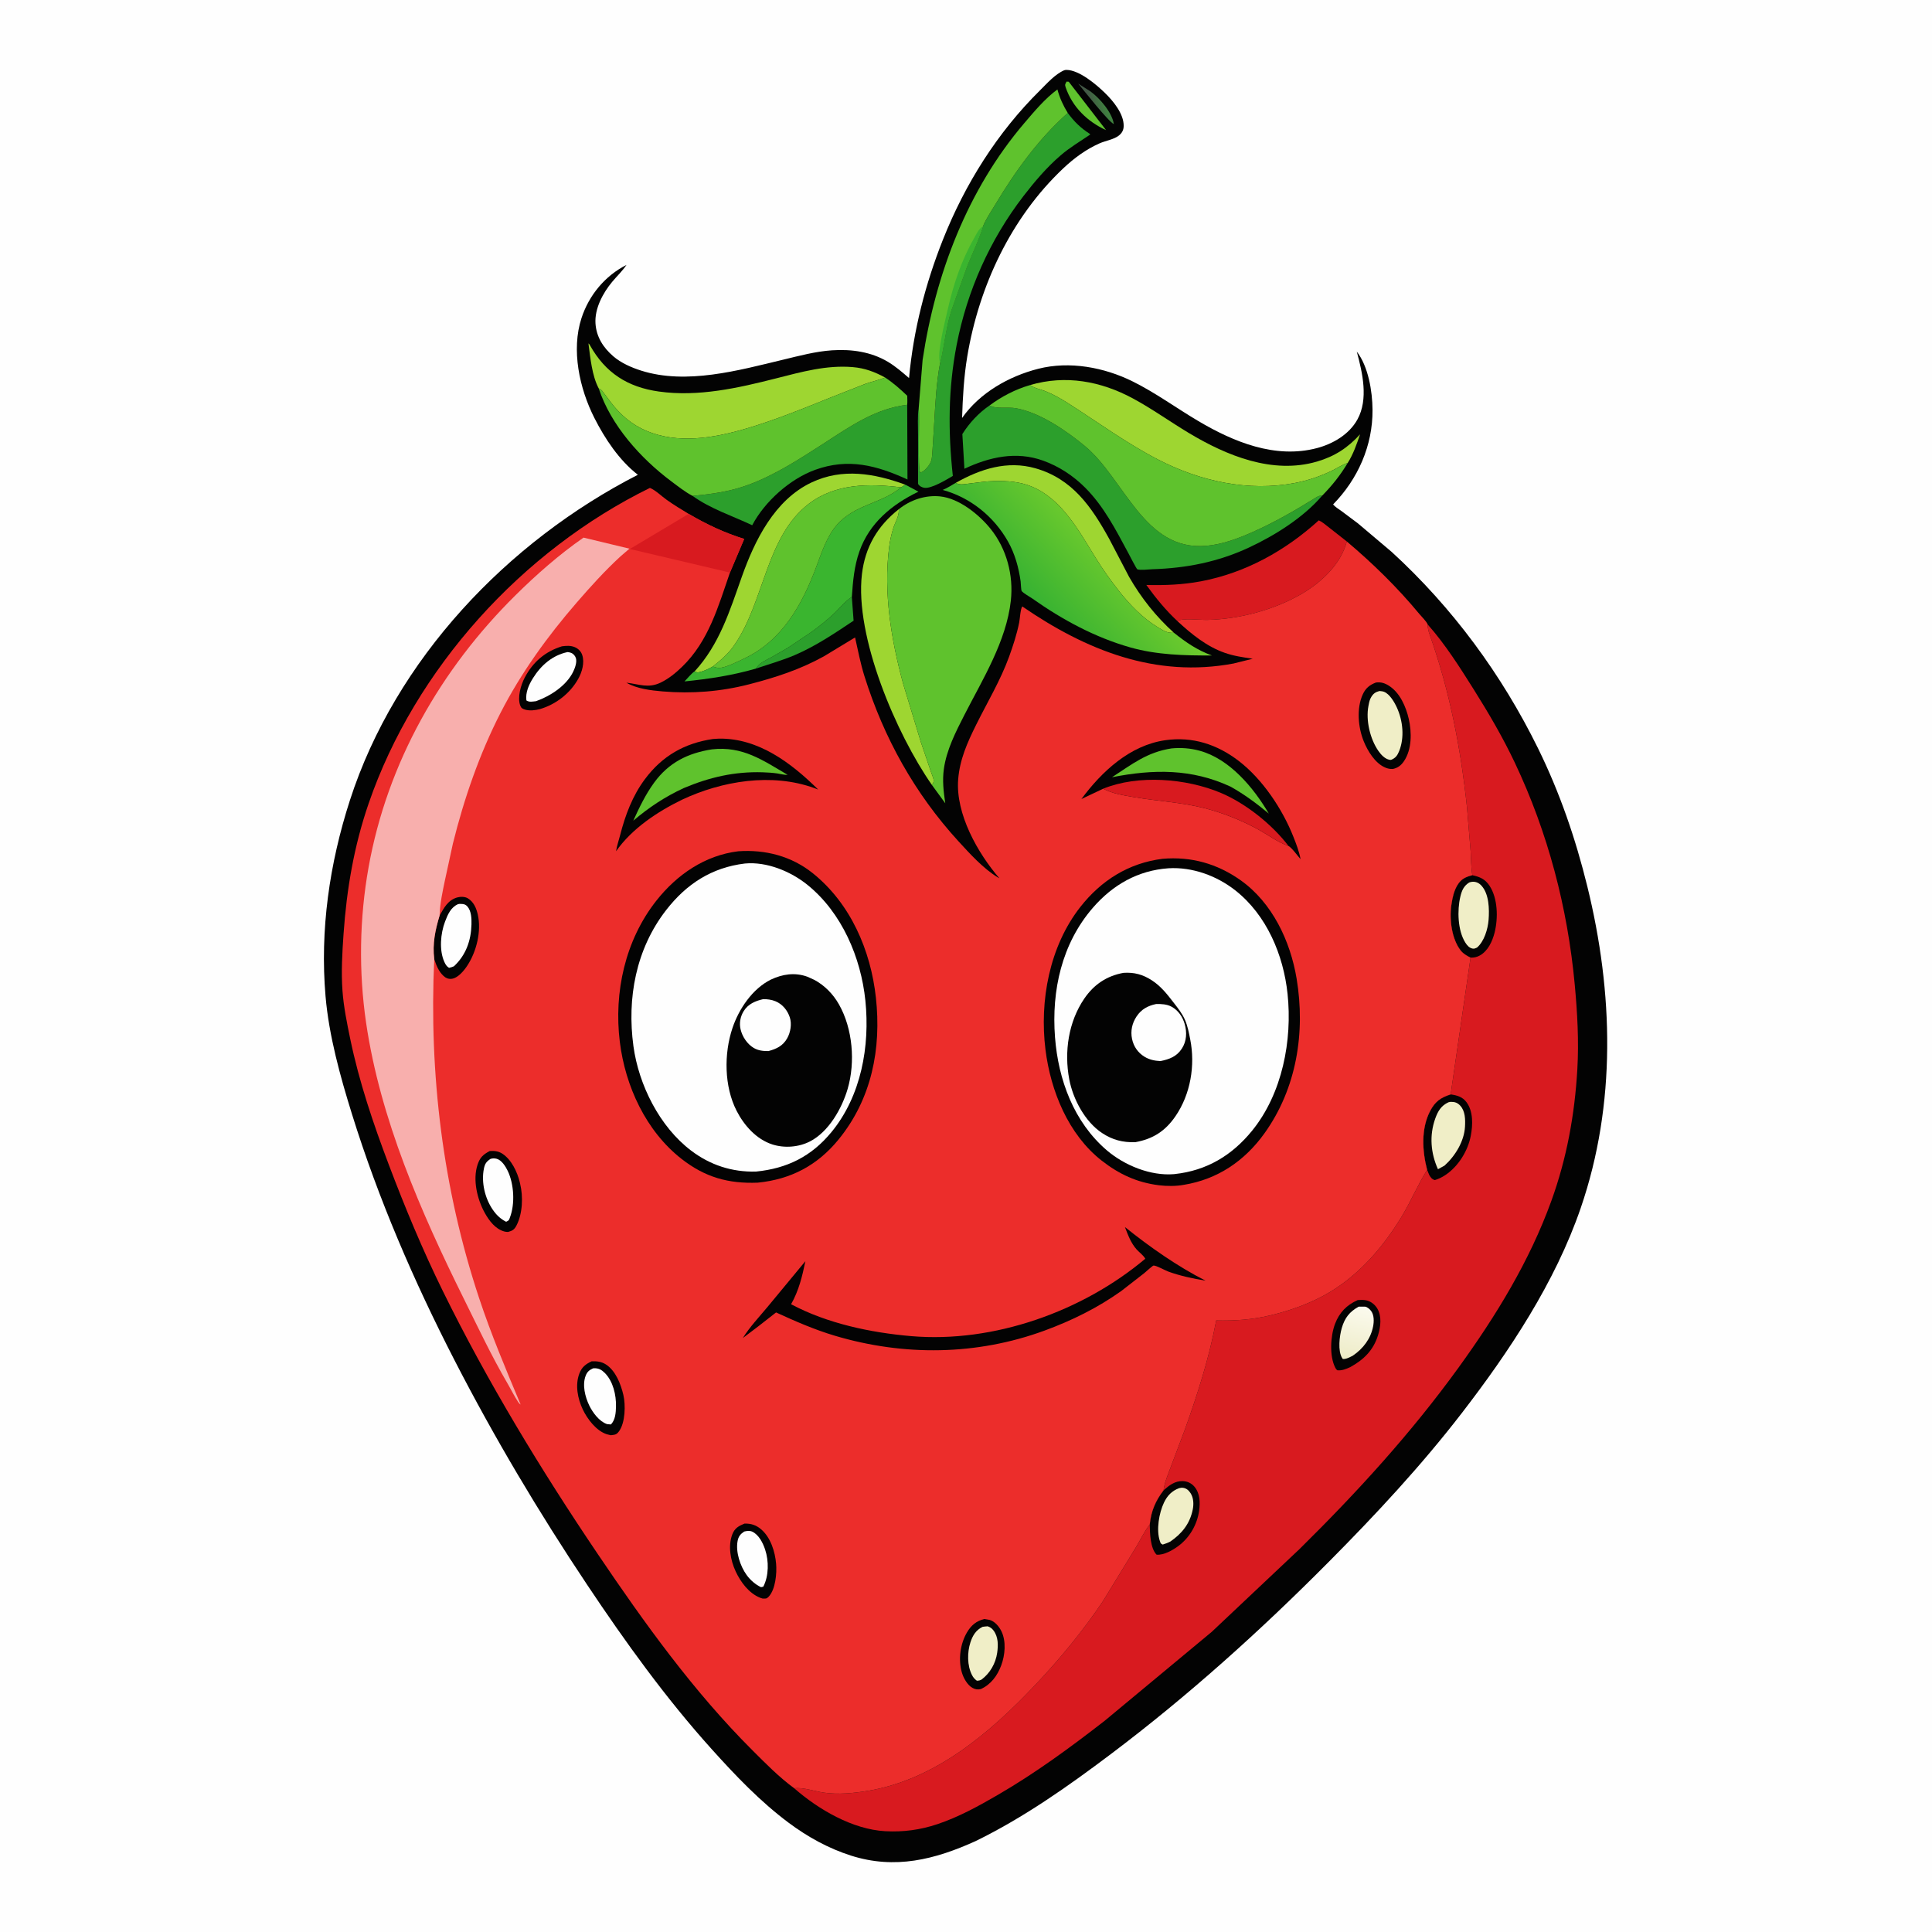
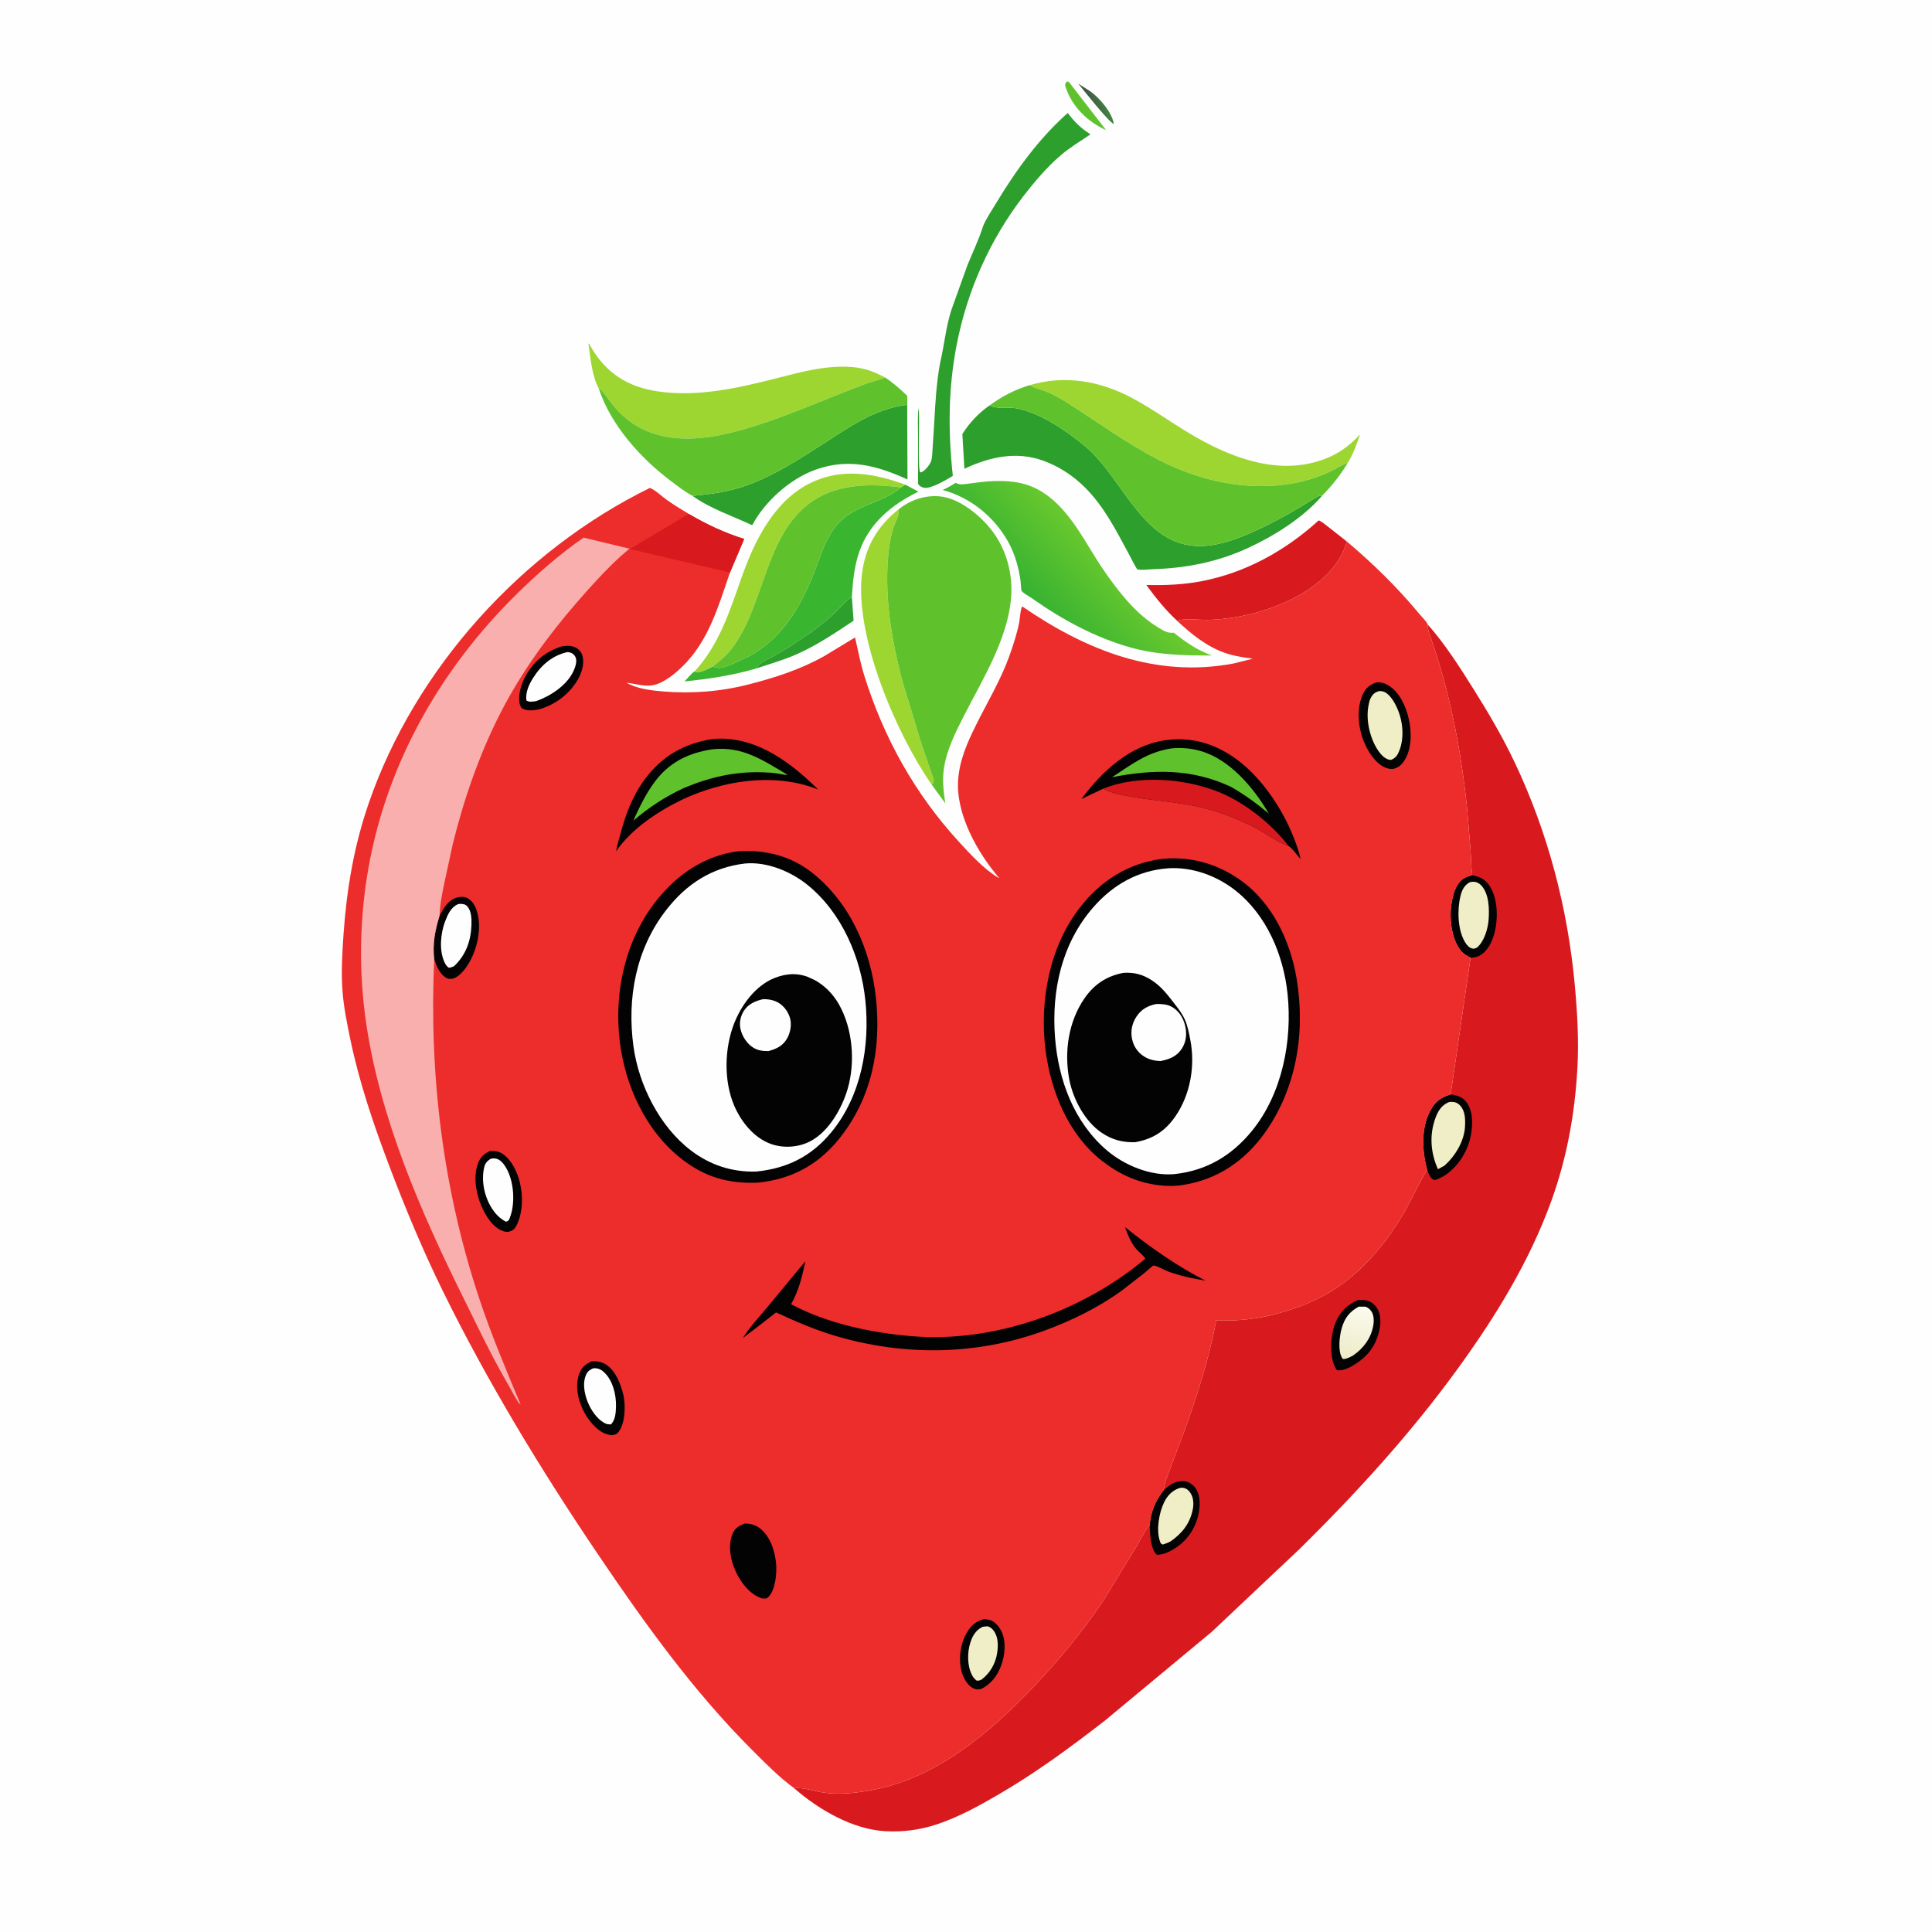
<svg xmlns="http://www.w3.org/2000/svg" version="1.1" style="display: block;" viewBox="0 0 2048 2048" width="1024" height="1024">
  <defs>
    <linearGradient id="Gradient1" gradientUnits="userSpaceOnUse" x1="1171.02" y1="108.277" x2="1156.98" y2="112.723">
      <stop class="stop0" offset="0" stop-opacity="1" stop-color="rgb(63,129,63)" />
      <stop class="stop1" offset="1" stop-opacity="1" stop-color="rgb(67,89,70)" />
    </linearGradient>
    <linearGradient id="Gradient2" gradientUnits="userSpaceOnUse" x1="1168.15" y1="578.151" x2="1099.77" y2="641.126">
      <stop class="stop0" offset="0" stop-opacity="1" stop-color="rgb(108,202,45)" />
      <stop class="stop1" offset="1" stop-opacity="1" stop-color="rgb(55,178,50)" />
    </linearGradient>
    <linearGradient id="Gradient3" gradientUnits="userSpaceOnUse" x1="1430.8" y1="1439.54" x2="1443" y2="1385.77">
      <stop class="stop0" offset="0" stop-opacity="1" stop-color="rgb(238,236,200)" />
      <stop class="stop1" offset="1" stop-opacity="1" stop-color="rgb(251,250,237)" />
    </linearGradient>
  </defs>
  <path transform="translate(0,0)" fill="rgb(254,254,254)" d="M -0 -0 L 2048 0 L 2048 2048 L -0 2048 L -0 -0 z" />
-   <path transform="translate(0,0)" fill="rgb(3,3,3)" d="M 1128.05 74.5 C 1128.99 74.254 1129.48 74.074 1130.53 74.091 C 1144.12 74.312 1161.88 89.374 1171.21 98.451 C 1179.93 106.932 1191.37 120.627 1191.15 133.59 C 1191.08 137.86 1189.4 140.94 1186.11 143.635 C 1181.04 147.784 1171.65 149.25 1165.49 151.989 C 1151.07 158.406 1138.49 167.702 1127.07 178.487 C 1071.71 230.738 1037.75 303.367 1025.32 378 C 1021.75 399.461 1020.55 421.367 1019.84 443.085 C 1038.49 416.401 1069.53 398.83 1100.58 390.929 C 1133.75 382.488 1170.44 389.342 1200.72 404.351 C 1224.94 416.361 1246.88 432.5 1270.12 446.248 C 1307.73 468.501 1351.8 486.656 1396 475.007 C 1413.01 470.525 1430.15 460.527 1438.9 444.707 C 1450.83 423.125 1444.29 395.078 1438.24 372.707 C 1450.5 388.422 1454.78 414.783 1454.93 434.305 C 1455.24 472.271 1439.49 507.792 1413.16 534.688 C 1415.27 537.411 1418.82 539.419 1421.59 541.431 L 1439.52 554.854 L 1475.26 585.069 C 1539.69 644.069 1591.87 714.906 1630.4 793.299 C 1653.5 840.301 1670.2 889.031 1682.68 939.846 C 1710.24 1052.13 1713.51 1170.22 1675.63 1280.56 C 1648.64 1359.19 1600.03 1432.5 1549.55 1497.95 C 1506.26 1554.06 1458.46 1605.36 1408.59 1655.6 C 1336.16 1728.56 1259.56 1797.61 1177.41 1859.5 C 1132.01 1893.7 1085.45 1926.56 1034.26 1951.61 C 990.931 1971.25 948.716 1981.91 902 1966.99 C 878.316 1959.44 856.235 1947.26 836.335 1932.44 C 805.952 1909.81 779.754 1882.31 754.5 1854.26 C 705.65 1800 662.962 1740.67 622.467 1680.02 C 571.299 1603.39 524.148 1524.2 481.984 1442.24 C 438.786 1358.28 401.11 1271.06 373.053 1180.85 C 360.62 1140.88 348.681 1097.86 345.085 1056.06 C 339.042 985.808 349.294 915.28 370.924 848.316 C 419.218 698.812 537.868 574.174 676.148 503.286 C 656.396 487.933 641.19 465.05 630.015 442.948 C 614.295 411.856 605.302 371.046 616.452 337.079 C 624.42 312.805 641.316 292.39 664.135 280.798 C 659.778 287.293 653.957 292.731 648.961 298.74 C 639.087 310.614 630.167 327.147 631.254 343.058 C 632.225 357.271 639.527 368.526 650.023 377.61 C 658.366 384.831 669.41 389.635 679.843 392.93 C 727.754 408.063 782.973 392.619 830.145 381.286 C 847.035 377.228 864.626 372.482 882 371.343 C 902.585 369.993 923.348 372.853 941.272 383.568 C 949.359 388.403 956.519 394.628 963.627 400.765 C 968.231 350.144 980.913 300.948 999.655 253.77 C 1022.98 195.055 1057.25 140.428 1102.3 95.917 C 1109.74 88.564 1118.33 78.691 1128.05 74.5 z" />
  <path transform="translate(0,0)" fill="url(#Gradient1)" d="M 1142.99 88.649 L 1156.06 96.995 C 1165.91 104.206 1178.88 119.245 1180.72 131.5 C 1175.38 129.466 1148.48 95.407 1142.99 88.649 z" />
  <path transform="translate(0,0)" fill="rgb(95,194,45)" d="M 1130.6 86.5 L 1132.9 86.627 L 1172.51 137.96 C 1152.68 128.891 1136.79 113.529 1129.61 92.5 C 1128.6 89.543 1129.21 89.112 1130.6 86.5 z" />
  <path transform="translate(0,0)" fill="rgb(44,159,44)" d="M 902.981 632.789 L 904.845 657.965 C 884.87 671.261 864.431 685.068 842.29 694.505 C 829.008 700.165 814.971 704.099 801.313 708.746 L 802.165 707.595 L 803.237 706.199 C 806.292 702.181 812.821 699.336 817.291 696.955 L 835.205 686.67 L 860.5 669.716 C 868.655 663.695 876.881 657.229 884.245 650.256 C 890.243 644.576 895.989 637.131 902.981 632.789 z" />
-   <path transform="translate(0,0)" fill="rgb(158,214,49)" d="M 1013.15 511.83 C 1039.28 497.109 1067.68 487.89 1097.55 496.387 C 1136.7 507.522 1157.07 537.208 1175.85 571.283 L 1196.91 611.558 C 1209.69 633.797 1225.33 653.505 1244.36 670.716 C 1237.43 671.36 1233.4 668.561 1227.68 665.125 C 1211.44 655.359 1197.64 641.041 1185.96 626.231 C 1177.25 615.18 1169.2 603.788 1161.75 591.847 C 1144.16 563.671 1126.09 529.238 1093.81 515.842 C 1080.96 510.511 1068.11 509.681 1054.38 509.923 C 1045.17 510.086 1036.16 511.595 1027.03 512.64 C 1023.3 513.067 1018.04 514.213 1014.51 512.537 L 1013.15 511.83 z" />
  <path transform="translate(0,0)" fill="rgb(158,214,49)" d="M 736.21 711.826 C 762.692 683.014 773.513 647.626 786.274 611.626 C 800.06 572.738 821.114 529.897 860.34 511.385 C 893.176 495.889 926.888 501.828 959.762 513.804 L 955.212 516.628 C 921.292 512.474 885.593 512.327 857.137 534.197 C 812.203 568.731 810.111 637.101 779.366 682.355 L 778.437 683.746 C 772.185 692.956 764.154 699.707 755.551 706.58 C 750.273 709.423 745.456 711.891 739.5 712.862 L 736.21 711.826 z" />
  <path transform="translate(0,0)" fill="rgb(158,214,49)" d="M 952.693 539.831 L 952.753 540.71 C 953.054 547.095 948.989 553.447 947.042 559.5 C 944.978 565.919 943.4 573.102 942.548 579.787 C 936.36 628.351 944.67 678.004 957.379 724.874 L 976.153 786.648 L 987.017 818.635 C 987.744 820.928 989.735 825.218 989.759 827.5 C 989.777 829.272 988.876 830.699 987.778 831.973 C 950.148 778.075 905.853 674.843 913.696 608.545 C 917.078 579.959 930.169 557.555 952.693 539.831 z" />
  <path transform="translate(0,0)" fill="rgb(58,181,47)" d="M 959.762 513.804 L 973.581 521.194 C 945.591 534.683 921.607 554.32 911.004 584.546 C 905.437 600.417 904.144 616.134 902.981 632.789 C 895.989 637.131 890.243 644.576 884.245 650.256 C 876.881 657.229 868.655 663.695 860.5 669.716 L 835.205 686.67 L 817.291 696.955 C 812.821 699.336 806.292 702.181 803.237 706.199 L 802.165 707.595 L 801.313 708.746 C 776.11 716.025 751.606 719.706 725.603 722.338 C 727.525 720.418 734.081 712.624 736.21 711.826 L 739.5 712.862 C 745.456 711.891 750.273 709.423 755.551 706.58 C 757.464 707.172 759.496 707.828 761.5 707.999 C 767.974 708.551 782.109 701.205 788.256 698.355 C 829.136 679.402 850.39 640.839 865.43 600.528 C 870.97 585.678 876.329 569.094 886.761 556.821 C 905.583 534.678 933.938 534.235 955.212 516.628 L 959.762 513.804 z" />
  <path transform="translate(0,0)" fill="rgb(44,159,44)" d="M 734.06 525.627 C 754.36 523.818 773.675 521.113 792.969 514.05 C 821.089 503.756 847.161 486.833 872.228 470.701 C 900.481 452.518 927.385 433.162 961.662 429.107 L 961.972 508.28 C 929.348 493.322 899.287 485.323 864.17 498.017 C 837.355 507.711 810.661 531.605 797.362 556.768 C 775.999 546.676 753.499 539.566 734.06 525.627 z" />
  <path transform="translate(0,0)" fill="rgb(44,159,44)" d="M 1131.87 119.743 C 1138.72 128.965 1145.57 135.738 1155.29 141.926 L 1155.63 142.664 C 1144.91 149.917 1134.04 156.318 1124.19 164.809 C 1109.62 177.373 1096.66 192.592 1084.94 207.807 C 1049.41 253.928 1025.19 308.261 1014.11 365.519 C 1005.06 412.268 1004.94 457.283 1010.04 504.494 C 1003.37 508.377 986.999 518.499 979.5 517.024 C 976.821 516.497 974.679 515.289 973.179 513 L 973.162 460.935 C 973.208 451.736 972.428 441.6 973.879 432.536 C 975.083 441.857 972.515 497.538 975.5 500.801 C 976.623 500.568 976.859 500.593 978 499.927 C 981.24 498.036 985.82 492.397 986.991 488.867 C 988.221 485.161 988.227 480.201 988.545 476.29 L 990.354 447.492 C 991.524 426.628 992.687 405.324 996.536 384.761 C 1000.89 366.476 1002.69 346.56 1008.43 328.78 L 1025.48 281.204 C 1031.09 267.423 1037.66 253.916 1042.12 239.705 C 1045.16 232.087 1050.78 223.923 1055.01 216.871 C 1076.24 181.477 1100.89 147.217 1131.87 119.743 z" />
-   <path transform="translate(0,0)" fill="rgb(95,194,45)" d="M 973.879 432.536 L 978 381.5 C 991.653 290.431 1025.6 201.104 1085.89 130.413 C 1096.46 118.01 1107.73 104.521 1120.9 94.828 C 1123.35 103.89 1126.96 111.754 1131.87 119.743 C 1100.89 147.217 1076.24 181.477 1055.01 216.871 C 1050.78 223.923 1045.16 232.087 1042.12 239.705 C 1037.66 253.916 1031.09 267.423 1025.48 281.204 L 1008.43 328.78 C 1002.69 346.56 1000.89 366.476 996.536 384.761 C 992.687 405.324 991.524 426.628 990.354 447.492 L 988.545 476.29 C 988.227 480.201 988.221 485.161 986.991 488.867 C 985.82 492.397 981.24 498.036 978 499.927 C 976.859 500.593 976.623 500.568 975.5 500.801 C 972.515 497.538 975.083 441.857 973.879 432.536 z" />
-   <path transform="translate(0,0)" fill="rgb(58,181,47)" d="M 996.536 384.761 C 992.763 374.935 1001.88 340.228 1004.59 328.222 C 1010.52 301.953 1018.98 276.341 1032.37 252.881 C 1035.19 247.931 1037.19 242.839 1042.12 239.705 C 1037.66 253.916 1031.09 267.423 1025.48 281.204 L 1008.43 328.78 C 1002.69 346.56 1000.89 366.476 996.536 384.761 z" />
  <path transform="translate(0,0)" fill="rgb(95,194,45)" d="M 755.551 706.58 C 764.154 699.707 772.185 692.956 778.437 683.746 L 779.366 682.355 C 810.111 637.101 812.203 568.731 857.137 534.197 C 885.593 512.327 921.292 512.474 955.212 516.628 C 933.938 534.235 905.583 534.678 886.761 556.821 C 876.329 569.094 870.97 585.678 865.43 600.528 C 850.39 640.839 829.136 679.402 788.256 698.355 C 782.109 701.205 767.974 708.551 761.5 707.999 C 759.496 707.828 757.464 707.172 755.551 706.58 z" />
  <path transform="translate(0,0)" fill="rgb(216,26,31)" d="M 1248.03 658.306 C 1235.58 646.727 1225.13 633.844 1215.17 620.098 C 1234.76 620.569 1253.62 619.861 1272.95 616.226 C 1320.27 607.329 1362.59 583.721 1397.95 551.604 C 1401.41 553.062 1404.57 555.93 1407.59 558.194 L 1427.67 573.979 C 1421.39 597.995 1400.93 617.161 1379.99 629.401 C 1350.65 646.544 1313.39 656.465 1279.42 657.119 C 1272.27 657.256 1253.3 655.025 1248.03 658.306 z" />
  <path transform="translate(0,0)" fill="rgb(158,214,49)" d="M 1091.82 408.22 C 1129.45 397.091 1167.08 404.056 1200.96 422.373 C 1221.47 433.456 1240.4 447.123 1260.38 459.092 C 1300.37 483.046 1348.98 503.031 1396 489.294 C 1414.78 483.807 1428.65 474.778 1441.75 460.375 C 1438.16 470.743 1434.58 481.46 1428.61 490.742 C 1422.69 492.598 1417.39 496.328 1411.79 499.007 C 1399.34 504.968 1386.5 509.32 1372.93 511.927 C 1323.2 521.478 1272.13 510.105 1227.75 487.211 C 1194.2 469.909 1163.78 447.532 1132.02 427.318 C 1124.64 422.625 1116.8 418.14 1108.67 414.861 C 1102.99 412.567 1096.92 411.718 1091.82 408.22 z" />
  <path transform="translate(0,0)" fill="rgb(158,214,49)" d="M 634.656 411.683 C 627.468 398.286 625.768 378.919 623.762 364.01 C 624.957 365.046 624.551 364.52 625.359 365.966 C 641.754 395.31 665.28 410.392 698.468 415.043 C 740.262 420.901 782.349 411.35 822.767 401.075 C 849.608 394.252 875.921 386.83 903.954 389.156 C 916.705 390.214 927.133 394.154 938.294 400.201 C 931.532 402.941 924.32 404.449 917.419 406.868 L 884 419.989 C 852.846 432.431 821.662 445.449 789.399 454.765 C 756.042 464.397 718.352 470.793 685.161 456.699 C 669.964 450.246 657.944 440.008 647.906 427 L 639.299 415.588 C 637.995 413.6 636.713 412.832 634.656 411.683 z" />
  <path transform="translate(0,0)" fill="rgb(44,159,44)" d="M 1049.04 429.766 C 1055.86 433.853 1068.57 431.285 1076.78 432.726 C 1102.23 437.194 1130.2 456.477 1149.76 472.61 C 1192.21 507.633 1212.58 584.536 1278.91 578.566 C 1295.73 577.053 1311.79 571.047 1327.13 564.295 C 1350.78 553.89 1373.35 540.824 1395.28 527.21 C 1397.64 525.745 1398.93 525.444 1401.62 525.345 C 1381.68 548.657 1351.32 567.706 1323.72 580.523 C 1290.92 595.756 1257.5 602.304 1221.54 603.399 C 1217.44 603.524 1209.15 604.693 1205.6 603.491 C 1204.78 603.215 1196.76 587.57 1195.92 586 C 1182.74 561.536 1170.08 536.667 1150.18 516.809 C 1137.61 504.262 1122.66 494.435 1105.97 488.377 C 1077.31 477.969 1048.84 484.415 1022.32 496.901 L 1020.13 460.12 C 1027.63 448.237 1037.41 437.687 1049.04 429.766 z" />
  <path transform="translate(0,0)" fill="rgb(95,194,45)" d="M 938.294 400.201 C 946.807 405.795 954.334 412.484 961.697 419.5 C 961.76 422.674 961.99 425.952 961.662 429.107 C 927.385 433.162 900.481 452.518 872.228 470.701 C 847.161 486.833 821.089 503.756 792.969 514.05 C 773.675 521.113 754.36 523.818 734.06 525.627 C 726.198 521.477 718.845 515.643 711.725 510.321 C 679.176 485.994 647.502 450.831 634.656 411.683 C 636.713 412.832 637.995 413.6 639.299 415.588 L 647.906 427 C 657.944 440.008 669.964 450.246 685.161 456.699 C 718.352 470.793 756.042 464.397 789.399 454.765 C 821.662 445.449 852.846 432.431 884 419.989 L 917.419 406.868 C 924.32 404.449 931.532 402.941 938.294 400.201 z" />
  <path transform="translate(0,0)" fill="url(#Gradient2)" d="M 1013.15 511.83 L 1014.51 512.537 C 1018.04 514.213 1023.3 513.067 1027.03 512.64 C 1036.16 511.595 1045.17 510.086 1054.38 509.923 C 1068.11 509.681 1080.96 510.511 1093.81 515.842 C 1126.09 529.238 1144.16 563.671 1161.75 591.847 C 1169.2 603.788 1177.25 615.18 1185.96 626.231 C 1197.64 641.041 1211.44 655.359 1227.68 665.125 C 1233.4 668.561 1237.43 671.36 1244.36 670.716 C 1257.29 681.053 1269.07 689.134 1284.62 694.819 C 1255.77 694.988 1226.25 694.23 1198.33 686.338 C 1160.9 675.761 1125.96 656.873 1094.34 634.498 C 1092.02 632.856 1084.27 628.511 1083.03 626.483 C 1082.24 625.195 1082.21 618.432 1081.91 616.298 C 1079.85 601.548 1075.84 586.978 1068.47 573.939 C 1053.48 547.419 1028.68 527.439 999.292 519.348 C 1004.1 517.407 1008.65 514.411 1013.15 511.83 z" />
  <path transform="translate(0,0)" fill="rgb(95,194,45)" d="M 1049.04 429.766 C 1061.83 420.248 1076.49 412.654 1091.82 408.22 C 1096.92 411.718 1102.99 412.567 1108.67 414.861 C 1116.8 418.14 1124.64 422.625 1132.02 427.318 C 1163.78 447.532 1194.2 469.909 1227.75 487.211 C 1272.13 510.105 1323.2 521.478 1372.93 511.927 C 1386.5 509.32 1399.34 504.968 1411.79 499.007 C 1417.39 496.328 1422.69 492.598 1428.61 490.742 C 1420.87 503.693 1412.2 514.604 1401.62 525.345 C 1398.93 525.444 1397.64 525.745 1395.28 527.21 C 1373.35 540.824 1350.78 553.89 1327.13 564.295 C 1311.79 571.047 1295.73 577.053 1278.91 578.566 C 1212.58 584.536 1192.21 507.633 1149.76 472.61 C 1130.2 456.477 1102.23 437.194 1076.78 432.726 C 1068.57 431.285 1055.86 433.853 1049.04 429.766 z" />
  <path transform="translate(0,0)" fill="rgb(95,194,45)" d="M 952.693 539.831 C 964.886 530.023 980.647 524.655 996.294 526.175 C 1016.52 528.14 1037.62 545.222 1049.98 560.5 C 1067.1 581.669 1074.47 609.758 1071.53 636.671 C 1066.83 679.623 1041.75 719.867 1022.41 757.655 C 1013.18 775.688 1003.34 794.89 1000.53 815.164 C 998.819 827.44 1000.21 839.337 1002.03 851.508 L 987.778 831.973 C 988.876 830.699 989.777 829.272 989.759 827.5 C 989.735 825.218 987.744 820.928 987.017 818.635 L 976.153 786.648 L 957.379 724.874 C 944.67 678.004 936.36 628.351 942.548 579.787 C 943.4 573.102 944.978 565.919 947.042 559.5 C 948.989 553.447 953.054 547.095 952.753 540.71 L 952.693 539.831 z" />
  <path transform="translate(0,0)" fill="rgb(216,26,31)" d="M 1513.45 662.004 C 1531.83 682.675 1547.35 707.184 1562.07 730.58 C 1577.92 755.778 1592.99 781.49 1605.74 808.414 C 1640.9 882.606 1661.73 962.212 1669.31 1043.8 C 1672.07 1073.6 1673.78 1103.67 1672.04 1133.59 C 1669.25 1181.52 1660.87 1227.75 1644.5 1272.99 C 1621.35 1336.98 1585.81 1394.87 1546.09 1449.75 C 1495.71 1519.34 1438.9 1581.54 1377.84 1641.78 L 1284.53 1729.8 L 1171.13 1824 C 1134.79 1852.25 1097.81 1879.39 1057.97 1902.53 C 1037.32 1914.52 1016.43 1926.05 993.719 1933.68 C 975.643 1939.75 957.453 1942.2 938.391 1941.15 C 903.767 1939.25 867.505 1918.12 841.843 1895.58 C 851.959 1894.58 863.071 1898.75 873.181 1900.24 C 888.7 1902.51 905.077 1900.86 920.448 1898.28 C 991.713 1886.28 1049.62 1836.73 1097.76 1785.76 C 1123.78 1758.19 1147.75 1729.15 1168.96 1697.68 L 1204.33 1639.91 C 1208.7 1632.59 1212.69 1624.25 1217.73 1617.41 L 1218.78 1616.01 C 1220.1 1602.1 1224.97 1590.71 1233.44 1579.76 C 1234.45 1571.23 1238.14 1562.96 1241.12 1554.95 L 1256.07 1515.27 C 1269.73 1477.12 1281.68 1439.59 1289.25 1399.74 C 1308.48 1400.22 1327.1 1398.93 1345.88 1394.51 C 1367.99 1389.31 1390.55 1381.21 1410.05 1369.45 C 1442.21 1350.05 1467.2 1320.65 1486.4 1288.7 C 1495.72 1273.17 1502.86 1256.08 1512.38 1240.85 L 1512.83 1240.15 C 1507.64 1220.29 1506.2 1196.57 1515.95 1177.81 C 1521.19 1167.71 1527.15 1163.46 1537.75 1160.11 L 1558.84 1015.15 C 1554.88 1013.15 1551.2 1011.14 1548.41 1007.59 C 1538.91 995.514 1536.3 974.634 1538.46 959.684 L 1538.72 958 C 1539.74 951.179 1541.27 944.43 1544.82 938.425 C 1548.77 931.762 1553.48 929.617 1560.69 927.75 C 1559.39 919.333 1559.42 910.449 1558.9 901.947 L 1555.12 856.314 C 1548.61 794.029 1536.73 732.544 1515.79 673.5 C 1514.35 669.43 1513.36 666.365 1513.45 662.004 z" />
  <path transform="translate(0,0)" fill="rgb(3,3,3)" d="M 1439.22 1378.14 C 1442.03 1377.91 1445.22 1377.83 1447.99 1378.35 C 1453 1379.28 1457.48 1382.84 1460.03 1387.17 C 1464.92 1395.47 1463.5 1406.4 1460.82 1415.21 C 1455.94 1431.28 1445.62 1441.33 1431.35 1449.19 C 1427.14 1451.11 1422.17 1453.19 1417.5 1452.51 C 1416.52 1451.5 1416.25 1451.34 1415.5 1449.9 C 1409.03 1437.57 1410.38 1416.05 1415.19 1403.37 C 1419.76 1391.33 1427.51 1383.36 1439.22 1378.14 z" />
  <path transform="translate(0,0)" fill="url(#Gradient3)" d="M 1440.27 1385.11 L 1447 1385.11 C 1449.57 1385.49 1452.11 1387.84 1453.56 1389.87 C 1456.68 1394.22 1456.56 1400.85 1455.58 1405.94 C 1453.03 1419.19 1444.95 1429.64 1434.05 1437.07 C 1430.8 1438.71 1427.21 1440.8 1423.5 1440.61 L 1422.77 1439.68 C 1417.95 1431.96 1419.91 1416.11 1422.34 1407.75 C 1425.47 1397.01 1430.6 1390.44 1440.27 1385.11 z" />
  <path transform="translate(0,0)" fill="rgb(3,3,3)" d="M 1233.44 1579.76 C 1239.3 1574.61 1245.56 1569.7 1253.83 1570.03 C 1258.66 1570.22 1263 1572.24 1266.14 1575.95 C 1272.09 1582.99 1272.33 1592.73 1271.13 1601.39 C 1269.1 1615.97 1261.22 1629.66 1249.5 1638.53 C 1243.44 1643.12 1233.74 1648.75 1226 1648.01 C 1219.28 1641.08 1218.97 1625.17 1218.78 1616.01 C 1220.1 1602.1 1224.97 1590.71 1233.44 1579.76 z" />
  <path transform="translate(0,0)" fill="rgb(240,238,199)" d="M 1249.98 1577.5 C 1251.51 1577.12 1252.73 1576.94 1254.32 1577.19 C 1257.87 1577.75 1260.14 1579.93 1262.04 1582.82 C 1265.25 1587.71 1265.51 1594.4 1264.4 1599.98 C 1261.41 1615.11 1252.92 1625.66 1240.54 1634.14 C 1237.93 1635.52 1235.3 1636.41 1232.5 1637.32 C 1230.25 1636.21 1230.32 1635.93 1229.5 1633.51 C 1225.5 1621.7 1228.67 1603.73 1233.84 1592.86 C 1237.36 1585.46 1242.25 1580.31 1249.98 1577.5 z" />
  <path transform="translate(0,0)" fill="rgb(3,3,3)" d="M 1560.69 927.75 C 1568.57 929.464 1574.23 931.782 1578.88 938.796 C 1587.84 952.305 1588.17 973.386 1584.34 988.578 C 1582.02 997.809 1577.28 1008.08 1568.67 1012.86 C 1565.42 1014.66 1562.54 1015.15 1558.84 1015.15 C 1554.88 1013.15 1551.2 1011.14 1548.41 1007.59 C 1538.91 995.514 1536.3 974.634 1538.46 959.684 L 1538.72 958 C 1539.74 951.179 1541.27 944.43 1544.82 938.425 C 1548.77 931.762 1553.48 929.617 1560.69 927.75 z" />
  <path transform="translate(0,0)" fill="rgb(240,238,199)" d="M 1557.39 935.5 C 1558.6 935.103 1559.12 934.873 1560.5 934.744 C 1564.44 934.375 1567.75 935.935 1570.39 938.803 C 1578.5 947.622 1578.85 963.74 1577.97 975.036 C 1577.19 984.941 1573.31 997.966 1565.67 1004.5 C 1563.87 1005.2 1562.93 1005.93 1560.95 1005.53 C 1557.36 1004.81 1555.1 1002.04 1553.23 999.07 C 1545.22 986.31 1544.59 964.99 1548.02 950.5 C 1549.57 943.991 1551.61 939.127 1557.39 935.5 z" />
  <path transform="translate(0,0)" fill="rgb(3,3,3)" d="M 1537.75 1160.11 C 1544.66 1161.14 1550.32 1162.62 1554.65 1168.5 C 1561.78 1178.2 1561.25 1192.51 1559.13 1203.79 C 1556.08 1219.96 1546 1236.29 1532.28 1245.5 C 1528.69 1247.92 1525.14 1249.65 1521 1250.93 C 1517.95 1250.1 1516.65 1248.28 1515.04 1245.5 L 1512.83 1240.15 C 1507.64 1220.29 1506.2 1196.57 1515.95 1177.81 C 1521.19 1167.71 1527.15 1163.46 1537.75 1160.11 z" />
  <path transform="translate(0,0)" fill="rgb(240,238,199)" d="M 1535.34 1168.5 C 1536.97 1168.11 1536.81 1168.03 1538.21 1168.02 C 1542.21 1167.97 1545.06 1168.99 1547.82 1171.94 C 1553.3 1177.79 1553.37 1186.76 1552.96 1194.3 C 1552.12 1209.84 1542.59 1225.35 1531.27 1235.57 L 1524.3 1239.41 C 1516.59 1222.4 1515.04 1203.59 1521.4 1185.78 C 1524.2 1177.93 1527.6 1172.11 1535.34 1168.5 z" />
  <path transform="translate(0,0)" fill="rgb(236,45,43)" d="M 841.843 1895.58 C 825.822 1883.86 811.482 1869.24 797.464 1855.24 C 735.171 1793.06 682.994 1720.38 633.845 1647.62 C 573.599 1558.44 516.888 1465.11 469.378 1368.48 C 447.985 1324.97 429.317 1280.02 412.173 1234.7 C 395.673 1191.09 380.733 1146.99 371.259 1101.28 C 367.8 1084.59 364.298 1067.33 363.046 1050.31 C 361.589 1030.51 362.791 1009.84 364.172 990.041 C 367.487 942.518 375.237 896.858 390.793 851.652 C 439.974 708.736 553.431 583.638 688.954 517.201 C 695.049 519.733 701.259 525.94 706.74 529.845 C 714.236 535.187 722.107 539.953 729.988 544.7 C 748.828 555.808 767.982 564.823 788.889 571.297 L 773.778 606.953 C 761.33 642.952 751.267 679.458 723.129 706.741 C 716.318 713.345 708.848 719.491 700.255 723.612 C 687.104 729.918 677.571 725.221 663.988 723.664 C 674.996 730.123 689.968 731.875 702.538 732.938 C 733.302 735.54 764.107 733.137 794.048 725.409 C 822.076 718.175 848.078 709.779 873.482 695.675 L 906.406 675.725 C 909.483 689.376 912.16 703.418 916.354 716.773 C 936.938 782.308 969.716 841.21 1016.05 891.85 C 1028.1 905.011 1042.28 920.638 1057.52 929.943 L 1059.42 931.024 C 1036.43 904.418 1012.87 862.777 1015.7 826.266 C 1017.34 805.132 1025.45 787.062 1034.74 768.334 C 1046.57 744.495 1060.52 721.327 1069.64 696.246 C 1073.91 684.482 1077.9 672.207 1080.38 659.926 C 1081.15 656.118 1081.65 645.426 1083.68 642.857 C 1151.04 689.172 1224.92 718.914 1307.59 703.341 L 1327.94 698.287 C 1317.69 696.747 1308.29 695.5 1298.41 692.07 C 1279.16 685.389 1262.73 672.011 1248.03 658.306 C 1253.3 655.025 1272.27 657.256 1279.42 657.119 C 1313.39 656.465 1350.65 646.544 1379.99 629.401 C 1400.93 617.161 1421.39 597.995 1427.67 573.979 C 1455.43 597.389 1481.32 622.731 1504.5 650.734 C 1507.06 653.83 1512.03 658.521 1513.45 662.004 C 1513.36 666.365 1514.35 669.43 1515.79 673.5 C 1536.73 732.544 1548.61 794.029 1555.12 856.314 L 1558.9 901.947 C 1559.42 910.449 1559.39 919.333 1560.69 927.75 C 1553.48 929.617 1548.77 931.762 1544.82 938.425 C 1541.27 944.43 1539.74 951.179 1538.72 958 L 1538.46 959.684 C 1536.3 974.634 1538.91 995.514 1548.41 1007.59 C 1551.2 1011.14 1554.88 1013.15 1558.84 1015.15 L 1537.75 1160.11 C 1527.15 1163.46 1521.19 1167.71 1515.95 1177.81 C 1506.2 1196.57 1507.64 1220.29 1512.83 1240.15 L 1512.38 1240.85 C 1502.86 1256.08 1495.72 1273.17 1486.4 1288.7 C 1467.2 1320.65 1442.21 1350.05 1410.05 1369.45 C 1390.55 1381.21 1367.99 1389.31 1345.88 1394.51 C 1327.1 1398.93 1308.48 1400.22 1289.25 1399.74 C 1281.68 1439.59 1269.73 1477.12 1256.07 1515.27 L 1241.12 1554.95 C 1238.14 1562.96 1234.45 1571.23 1233.44 1579.76 C 1224.97 1590.71 1220.1 1602.1 1218.78 1616.01 L 1217.73 1617.41 C 1212.69 1624.25 1208.7 1632.59 1204.33 1639.91 L 1168.96 1697.68 C 1147.75 1729.15 1123.78 1758.19 1097.76 1785.76 C 1049.62 1836.73 991.713 1886.28 920.448 1898.28 C 905.077 1900.86 888.7 1902.51 873.181 1900.24 C 863.071 1898.75 851.959 1894.58 841.843 1895.58 z" />
  <path transform="translate(0,0)" fill="rgb(3,3,3)" d="M 1043.36 1716.21 L 1049.08 1717.18 C 1054.66 1718.78 1059.15 1724.25 1061.59 1729.3 C 1066.75 1739.98 1065.4 1754.55 1061.32 1765.44 C 1057.24 1776.31 1050.44 1785.62 1039.7 1790.5 C 1036.45 1791.22 1033.78 1790.87 1030.86 1789.23 C 1025.38 1786.16 1021.33 1778.79 1019.62 1772.93 C 1015.64 1759.27 1017.84 1742.61 1025.05 1730.39 C 1029.49 1722.86 1034.86 1718.37 1043.36 1716.21 z" />
  <path transform="translate(0,0)" fill="rgb(240,238,199)" d="M 1041.61 1724.5 C 1043.35 1724.15 1045.23 1724.1 1047 1723.94 C 1049.72 1724.93 1051.32 1725.98 1053.11 1728.32 C 1058.33 1735.09 1058.21 1744.1 1057.04 1752.13 C 1055.42 1763.25 1049.47 1773.69 1040.5 1780.39 C 1038.69 1781.37 1037.55 1781.55 1035.5 1781.62 C 1033.08 1779.83 1031.74 1778.3 1030.35 1775.61 C 1025.18 1765.61 1025.25 1751.65 1028.67 1741.06 C 1031.04 1733.7 1034.53 1727.95 1041.61 1724.5 z" />
  <path transform="translate(0,0)" fill="rgb(3,3,3)" d="M 789.161 1615.08 C 796.01 1614.88 801.456 1616.57 806.773 1621.09 C 816.915 1629.73 821.622 1644.81 822.712 1657.71 C 823.578 1667.94 822.057 1684.89 814.824 1692.57 C 812.564 1694.98 811.621 1694.51 808.5 1694.56 L 805.984 1693.78 C 793.883 1689 785.082 1677.09 779.78 1665.62 C 774.353 1653.89 771.505 1638.51 776.395 1626.2 C 778.915 1619.86 783.079 1617.57 789.161 1615.08 z" />
-   <path transform="translate(0,0)" fill="rgb(254,254,254)" d="M 788.904 1623.5 C 791.591 1622.77 794.84 1622.4 797.451 1623.63 C 804.436 1626.92 808.729 1635.61 811.039 1642.53 C 815.101 1654.68 815.052 1670.53 809.115 1681.95 L 806.713 1682.5 C 800.811 1679.72 795.297 1674.88 791.471 1669.58 C 784.67 1660.16 779.715 1645.22 781.873 1633.63 C 782.799 1628.65 784.799 1626.26 788.904 1623.5 z" />
  <path transform="translate(0,0)" fill="rgb(3,3,3)" d="M 627.126 1443.07 C 632.763 1442.8 637.623 1443.33 642.479 1446.5 C 652.693 1453.16 658.123 1467.32 660.789 1478.68 C 663.291 1489.34 662.839 1507.94 656.258 1517.12 C 653.487 1520.98 651.942 1520.82 647.5 1521.41 L 647.012 1521.3 L 643.136 1520.34 C 632.039 1516.69 622.611 1504.25 617.801 1494.12 C 612.368 1482.68 609.486 1468.22 614.149 1456 C 616.757 1449.16 620.659 1446.13 627.126 1443.07 z" />
  <path transform="translate(0,0)" fill="rgb(254,254,254)" d="M 628.685 1450.5 L 630.072 1450.4 C 634.693 1450.31 637.904 1452.18 641.091 1455.37 C 649.905 1464.19 653.226 1478.69 652.978 1490.81 C 652.846 1497.25 652.374 1505.35 647.5 1509.99 L 643.5 1509.62 C 635.224 1506.82 628.37 1497.51 624.669 1489.92 C 620.234 1480.82 617.044 1468.06 620.843 1458.31 C 622.478 1454.11 624.671 1452.3 628.685 1450.5 z" />
  <path transform="translate(0,0)" fill="rgb(3,3,3)" d="M 595.67 685.121 C 600.188 684.485 604.877 684.186 609.195 685.972 C 612.899 687.505 615.888 690.432 617.159 694.254 C 619.878 702.424 617.043 712.249 613.008 719.5 C 604.333 735.09 589.228 746.752 572.226 751.706 C 567.362 752.981 561.377 753.689 556.5 752.178 C 553.912 751.377 552.515 750.677 551.5 747.978 C 548.233 739.291 552.149 726.043 556.267 718.238 C 565.017 701.655 577.859 690.679 595.67 685.121 z" />
  <path transform="translate(0,0)" fill="rgb(254,254,254)" d="M 601.671 691.21 C 603.115 691.428 603.504 691.433 605 691.927 C 607.561 692.774 609.598 694.982 610.426 697.5 C 611.814 701.717 609.555 707.965 607.717 711.81 C 600.532 726.839 583.327 737.948 568.183 743.288 C 564.52 743.642 561.103 744.587 558.001 742.5 C 556.897 734.042 560.629 725.786 565.049 718.75 C 573.629 705.092 585.674 694.609 601.671 691.21 z" />
  <path transform="translate(0,0)" fill="rgb(3,3,3)" d="M 519.19 1220.12 C 524.079 1219.82 528.277 1220.22 532.5 1222.95 C 542.175 1229.2 548.364 1242.36 550.963 1253.15 L 551.367 1254.88 C 554.652 1268.24 554.036 1286.56 547.499 1299.06 C 545.116 1303.62 543.12 1304.66 538.5 1305.93 C 537.11 1305.91 535.82 1305.78 534.476 1305.4 C 525.055 1302.75 518.497 1294.02 513.932 1285.81 C 505.908 1271.39 500.872 1250.66 506.265 1234.5 C 508.806 1226.88 512.228 1223.77 519.19 1220.12 z" />
  <path transform="translate(0,0)" fill="rgb(254,254,254)" d="M 519.904 1228.5 C 521.97 1227.77 524.383 1227.79 526.5 1228.36 C 531.838 1229.82 535.942 1236.46 538.175 1241.11 C 544.855 1254.99 546.11 1275.98 540.564 1290.56 C 539.405 1293.6 539.497 1293.79 536.5 1295.12 C 530.461 1292.04 526.167 1287.88 522.361 1282.33 C 513.978 1270.12 510.015 1253.24 512.989 1238.65 C 514.023 1233.58 515.63 1231.35 519.904 1228.5 z" />
  <path transform="translate(0,0)" fill="rgb(3,3,3)" d="M 466 970.525 C 470.634 962.329 474.879 954.121 484.662 951.331 C 488.096 950.352 492.783 950.365 495.92 952.254 C 502.1 955.975 504.919 962.601 506.459 969.353 C 510.472 986.946 505.2 1008.6 495.37 1023.58 C 491.881 1028.9 485.401 1036.95 478.5 1037.61 C 475.217 1037.92 472.601 1036.78 470.229 1034.61 C 464.93 1029.75 462.491 1023.28 460.3 1016.65 C 458.302 1000.46 461.326 985.926 466 970.525 z" />
  <path transform="translate(0,0)" fill="rgb(254,254,254)" d="M 485.44 958.5 C 486.971 958.134 486.417 958.166 487.904 958.174 C 491.066 958.191 493.285 958.433 495.508 960.979 C 499.686 965.763 499.936 973.893 499.776 979.936 C 499.319 997.157 493.905 1012.46 481.174 1024.3 C 479.451 1025.08 477.841 1025.53 476 1025.96 C 473.348 1024.28 472.265 1022.43 470.982 1019.57 C 465.404 1007.15 467.017 989.443 471.758 976.965 C 474.564 969.579 477.808 961.855 485.44 958.5 z" />
  <path transform="translate(0,0)" fill="rgb(3,3,3)" d="M 1458.6 723.5 C 1463.88 722.797 1468.04 724.151 1472.5 727.015 C 1484 734.398 1490.44 749.222 1493.36 762.116 C 1496.57 776.297 1496.72 794.328 1488.3 806.822 C 1485.23 811.376 1481.85 813.944 1476.5 815.136 C 1473.42 815.243 1471.24 814.845 1468.38 813.632 C 1457.68 809.084 1449.9 796.28 1445.66 785.909 C 1439.6 771.095 1437.84 750.812 1444.61 736.024 C 1447.61 729.478 1451.99 725.934 1458.6 723.5 z" />
  <path transform="translate(0,0)" fill="rgb(240,238,199)" d="M 1462.28 732.5 C 1463.83 732.611 1465.47 732.751 1466.94 733.278 C 1472.99 735.441 1478.14 744.317 1480.74 750.014 C 1487.12 763.979 1488.99 781.701 1483.17 796.188 C 1481.28 800.893 1479.31 803.583 1474.58 805.5 C 1473.7 805.489 1473.47 805.522 1472.5 805.306 C 1467.86 804.279 1463.88 799.903 1461.25 796.16 C 1452.4 783.548 1447.67 763.697 1450.59 748.389 L 1450.87 747 C 1451.45 743.977 1451.98 741.507 1453.6 738.829 C 1455.85 735.124 1458.14 733.601 1462.28 732.5 z" />
  <path transform="translate(0,0)" fill="rgb(216,26,31)" d="M 729.988 544.7 C 748.828 555.808 767.982 564.823 788.889 571.297 L 773.778 606.953 L 667.675 581.96 L 729.016 545.317 L 729.988 544.7 z" />
  <path transform="translate(0,0)" fill="rgb(3,3,3)" d="M 1192.48 1300.74 C 1218.59 1321.67 1248.01 1342.4 1277.88 1357.53 C 1264.45 1355.33 1251.37 1352.58 1238.55 1347.96 C 1235.16 1346.74 1225.68 1341.38 1222.81 1341.53 C 1221.83 1341.58 1214.37 1348.43 1213.05 1349.5 L 1188.58 1368.53 C 1163.46 1386.42 1136.32 1399.79 1107.43 1410.42 C 1035.51 1436.87 958.17 1437.72 885 1415.93 C 863.437 1409.51 843.058 1400.61 822.658 1391.24 L 804.081 1405.77 L 787.434 1418.38 C 794.715 1406.63 804.898 1395.91 813.714 1385.28 L 853.75 1336.9 C 850.447 1352.86 846.709 1368.29 838.58 1382.54 C 876.982 1402.99 922.931 1412.67 965.916 1416.36 C 1053.32 1423.84 1147.43 1390.3 1214.05 1334.32 C 1212.21 1330.79 1207.63 1327.54 1204.91 1324.5 C 1198.83 1317.72 1195.67 1309.11 1192.48 1300.74 z" />
  <path transform="translate(0,0)" fill="rgb(3,3,3)" d="M 755.716 783.366 L 762.409 782.966 C 804.198 782.508 838.812 808.843 867.293 836.942 L 863.161 835.386 C 818.1 819.02 765.438 827.79 723.064 847.67 C 696.844 860.44 669.958 878.255 653.041 902.365 C 653.904 896.672 655.894 891.007 657.329 885.426 C 662.814 864.092 670.351 843.798 683.602 825.98 C 701.983 801.264 725.498 787.886 755.716 783.366 z" />
  <path transform="translate(0,0)" fill="rgb(95,194,45)" d="M 754.625 794.348 C 787.324 790.705 808.276 805.717 834.929 821.365 C 831.533 821.606 827.426 820.368 824.021 819.888 C 818.837 819.158 813.647 818.824 808.417 818.66 C 778.606 817.727 752.043 823.932 724.745 835.419 C 704.733 844.732 688.058 855.716 671.307 869.98 C 677.714 855.923 684.284 842.142 693.431 829.611 C 708.982 808.307 729.045 798.397 754.625 794.348 z" />
  <path transform="translate(0,0)" fill="rgb(3,3,3)" d="M 1169.4 836.076 L 1146.34 847.002 C 1167.95 817.791 1197.75 790.038 1235.2 784.659 C 1264.11 780.506 1290.27 789.069 1313.18 806.678 C 1338.38 826.055 1359.42 857.641 1371.04 887 C 1374.06 894.618 1377.17 902.636 1378.63 910.724 C 1375.32 907.071 1369.82 899.067 1365.85 896.751 L 1364.64 896.297 C 1354.31 892.577 1344.61 885.288 1335 879.932 C 1317.07 869.935 1296.83 861.784 1276.93 856.698 C 1252.42 850.433 1227.34 849.272 1202.5 845.048 C 1191.66 843.204 1179.11 841.271 1169.4 836.076 z" />
  <path transform="translate(0,0)" fill="rgb(95,194,45)" d="M 1241.85 793.345 C 1251.95 792.384 1261.74 793.117 1271.53 795.765 C 1303.42 804.39 1328.95 835.068 1344.97 862.429 C 1331.99 851.65 1319.15 842.096 1304.42 833.867 C 1263.3 814.697 1222.48 815.282 1178.78 823.898 C 1200.17 810.049 1215.71 797.382 1241.85 793.345 z" />
  <path transform="translate(0,0)" fill="rgb(216,26,31)" d="M 1169.4 836.076 C 1206.56 820.925 1257.58 825.112 1294.04 840.445 C 1320.5 851.571 1348.56 873.975 1365.85 896.751 L 1364.64 896.297 C 1354.31 892.577 1344.61 885.288 1335 879.932 C 1317.07 869.935 1296.83 861.784 1276.93 856.698 C 1252.42 850.433 1227.34 849.272 1202.5 845.048 C 1191.66 843.204 1179.11 841.271 1169.4 836.076 z" />
  <path transform="translate(0,0)" fill="rgb(248,175,173)" d="M 460.3 1016.65 C 454.718 1138.45 469.361 1259.93 507.84 1375.96 C 520.621 1414.5 536.229 1451.51 551.898 1488.92 C 550.781 1488.15 550.134 1487.46 549.375 1486.33 C 545.128 1479.99 541.78 1473.01 537.934 1466.42 C 520.894 1437.23 506.551 1406.73 491.556 1376.46 C 446.132 1284.78 402.965 1185.96 388.06 1084.07 C 380.123 1029.81 381.033 973.308 390.705 919.349 C 410.54 808.689 466.858 709.733 546.335 631.105 C 568.58 609.097 592.825 587.77 618.562 569.89 L 667.252 581.614 L 657.645 589.882 C 641.119 605.096 626.103 621.722 611.4 638.68 C 580.343 674.504 552.262 713.317 530.602 755.635 C 508.207 799.39 491.875 846.674 480.07 894.324 L 471.591 933.399 C 469.185 945.072 466.468 957.28 466.039 969.217 L 466 970.525 C 461.326 985.926 458.302 1000.46 460.3 1016.65 z" />
  <path transform="translate(0,0)" fill="rgb(3,3,3)" d="M 1232.35 910.364 C 1262.69 907.767 1290.21 915.484 1315.03 933.054 C 1348.69 956.878 1367.88 997.662 1374.49 1037.5 C 1383.93 1094.45 1374.47 1153.71 1340.49 1201.22 C 1319.45 1230.64 1290.68 1250.14 1254.94 1255.96 C 1246.5 1257.5 1236.95 1257.47 1228.44 1256.41 C 1205.23 1253.52 1186.24 1244.68 1167.87 1230.33 C 1132.47 1202.66 1113.73 1156.46 1108.27 1112.86 C 1101.78 1060.97 1112.43 1003.15 1145.23 961.384 C 1167.45 933.097 1196.56 914.857 1232.35 910.364 z" />
  <path transform="translate(0,0)" fill="rgb(254,254,254)" d="M 1238.58 920.405 C 1263.98 918.862 1289.85 928.339 1309.66 943.98 C 1342.73 970.1 1360.53 1012.29 1364.86 1053.5 C 1370.07 1103.01 1359.26 1159.11 1327.39 1198.45 C 1306.01 1224.84 1279.08 1240.9 1245.25 1244.56 L 1244.39 1244.65 C 1219.59 1246.7 1191.93 1235.31 1173.33 1219.43 C 1138.26 1189.48 1121.78 1144.43 1118.35 1099.43 C 1114.58 1049.98 1125.48 1000.29 1158.6 962.139 C 1179.71 937.826 1206.34 922.698 1238.58 920.405 z" />
  <path transform="translate(0,0)" fill="rgb(3,3,3)" d="M 1190.99 1031.25 C 1202.41 1030.51 1211.5 1033.03 1221 1039.18 C 1230.85 1045.56 1237.47 1054.24 1244.54 1063.39 C 1249.03 1069.2 1253.34 1074.6 1256.26 1081.42 C 1259 1087.82 1260.34 1095.01 1261.69 1101.83 C 1267.15 1129.41 1262.04 1159.93 1246.05 1183.24 C 1235.23 1199.02 1222.19 1207.37 1203.5 1210.76 C 1190.33 1211.2 1179.34 1208.41 1168.24 1201.06 C 1150.09 1189.03 1137.41 1165.11 1133.45 1144.12 C 1127.95 1114.97 1132.55 1083.09 1149.52 1058.37 C 1159.73 1043.5 1173.28 1034.45 1190.99 1031.25 z" />
  <path transform="translate(0,0)" fill="rgb(254,254,254)" d="M 1225.47 1064.32 C 1231.01 1064.15 1237.13 1064.48 1242.04 1067.22 C 1249.08 1071.14 1253.61 1077.84 1255.82 1085.5 C 1258.35 1094.28 1257.9 1103.72 1252.86 1111.5 C 1247.35 1120.02 1239.6 1122.87 1230.14 1124.79 C 1224.12 1124.55 1218.29 1123.31 1213.1 1120.11 C 1206.15 1115.81 1201.68 1109.28 1200.01 1101.31 C 1198.25 1092.9 1200.06 1084.59 1204.82 1077.47 C 1209.94 1069.8 1216.66 1066.2 1225.47 1064.32 z" />
  <path transform="translate(0,0)" fill="rgb(3,3,3)" d="M 782.611 902.375 C 811.31 900.397 839.059 907.512 861.755 925.783 C 901.671 957.918 922.996 1007.38 928.49 1057.5 C 934.448 1111.85 923.958 1164.96 888.877 1207.95 C 866.429 1235.46 838.172 1250.21 803.243 1253.67 C 772.022 1254.9 747.366 1247.89 722.639 1228.62 C 684.708 1199.05 662.779 1151.31 657.016 1104.29 C 650.596 1051.91 662.672 996.669 695.792 954.712 C 717.616 927.066 747.253 906.703 782.611 902.375 z" />
  <path transform="translate(0,0)" fill="rgb(254,254,254)" d="M 789.559 915.365 C 812.862 913.149 838.349 923.725 856.172 938.187 C 892.416 967.598 912.662 1015.04 917.337 1060.69 C 922.284 1108.97 912.921 1161.75 881.356 1200.09 C 860.054 1225.97 834.233 1238.66 801.336 1241.92 C 775.925 1242.56 752.91 1235.07 732.656 1219.73 C 699.243 1194.42 677.05 1150.06 671.47 1109.02 C 664.536 1058.03 674.089 1006.06 706.083 964.803 C 727.72 936.905 754.518 919.635 789.559 915.365 z" />
  <path transform="translate(0,0)" fill="rgb(3,3,3)" d="M 817 1038.48 C 829.453 1032.58 842.561 1030.57 855.813 1035.35 L 862.946 1038.58 L 863.079 1038.61 C 874.179 1044.55 883.146 1053.78 889.341 1064.7 C 903.966 1090.48 906.805 1125.97 898.58 1154.15 C 892.514 1174.94 878.548 1199.65 858.727 1209.9 C 846.7 1216.12 831.52 1217.29 818.625 1213.12 C 801.795 1207.68 788.826 1193.05 780.93 1177.71 C 767.601 1151.8 767.287 1117 776.461 1089.72 C 783.268 1069.48 797.538 1048.25 817 1038.48 z" />
  <path transform="translate(0,0)" fill="rgb(254,254,254)" d="M 808.847 1059.17 C 813.173 1059.01 818.182 1059.74 822.171 1061.43 C 829.51 1064.54 834.711 1070.87 837.206 1078.39 C 839.519 1085.35 838.012 1094.37 834.441 1100.65 C 829.822 1108.77 823.104 1111.89 814.547 1114.2 C 809.043 1114.24 803.676 1113.69 798.857 1110.78 C 791.999 1106.64 786.917 1098.93 785.064 1091.23 C 783.465 1084.58 784.771 1077.58 788.367 1071.8 C 793.087 1064.22 800.579 1061.11 808.847 1059.17 z" />
</svg>